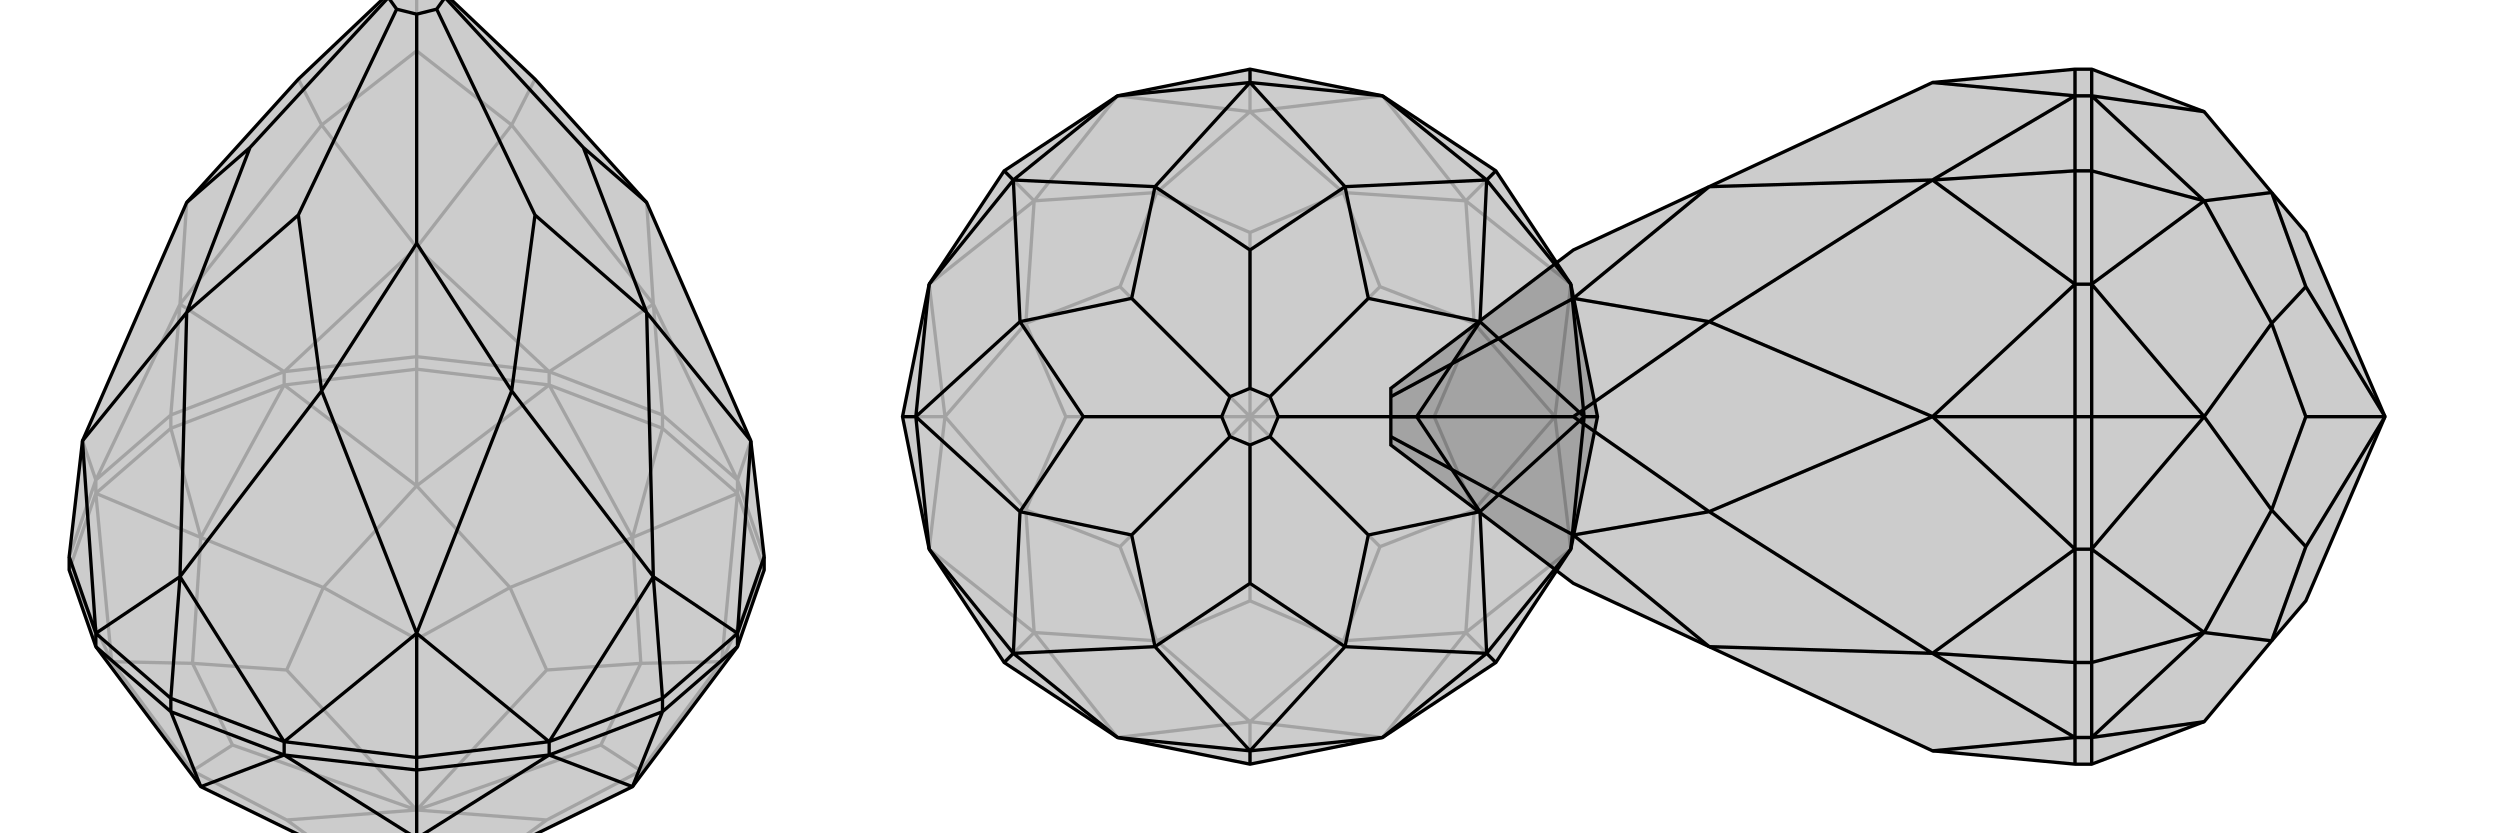
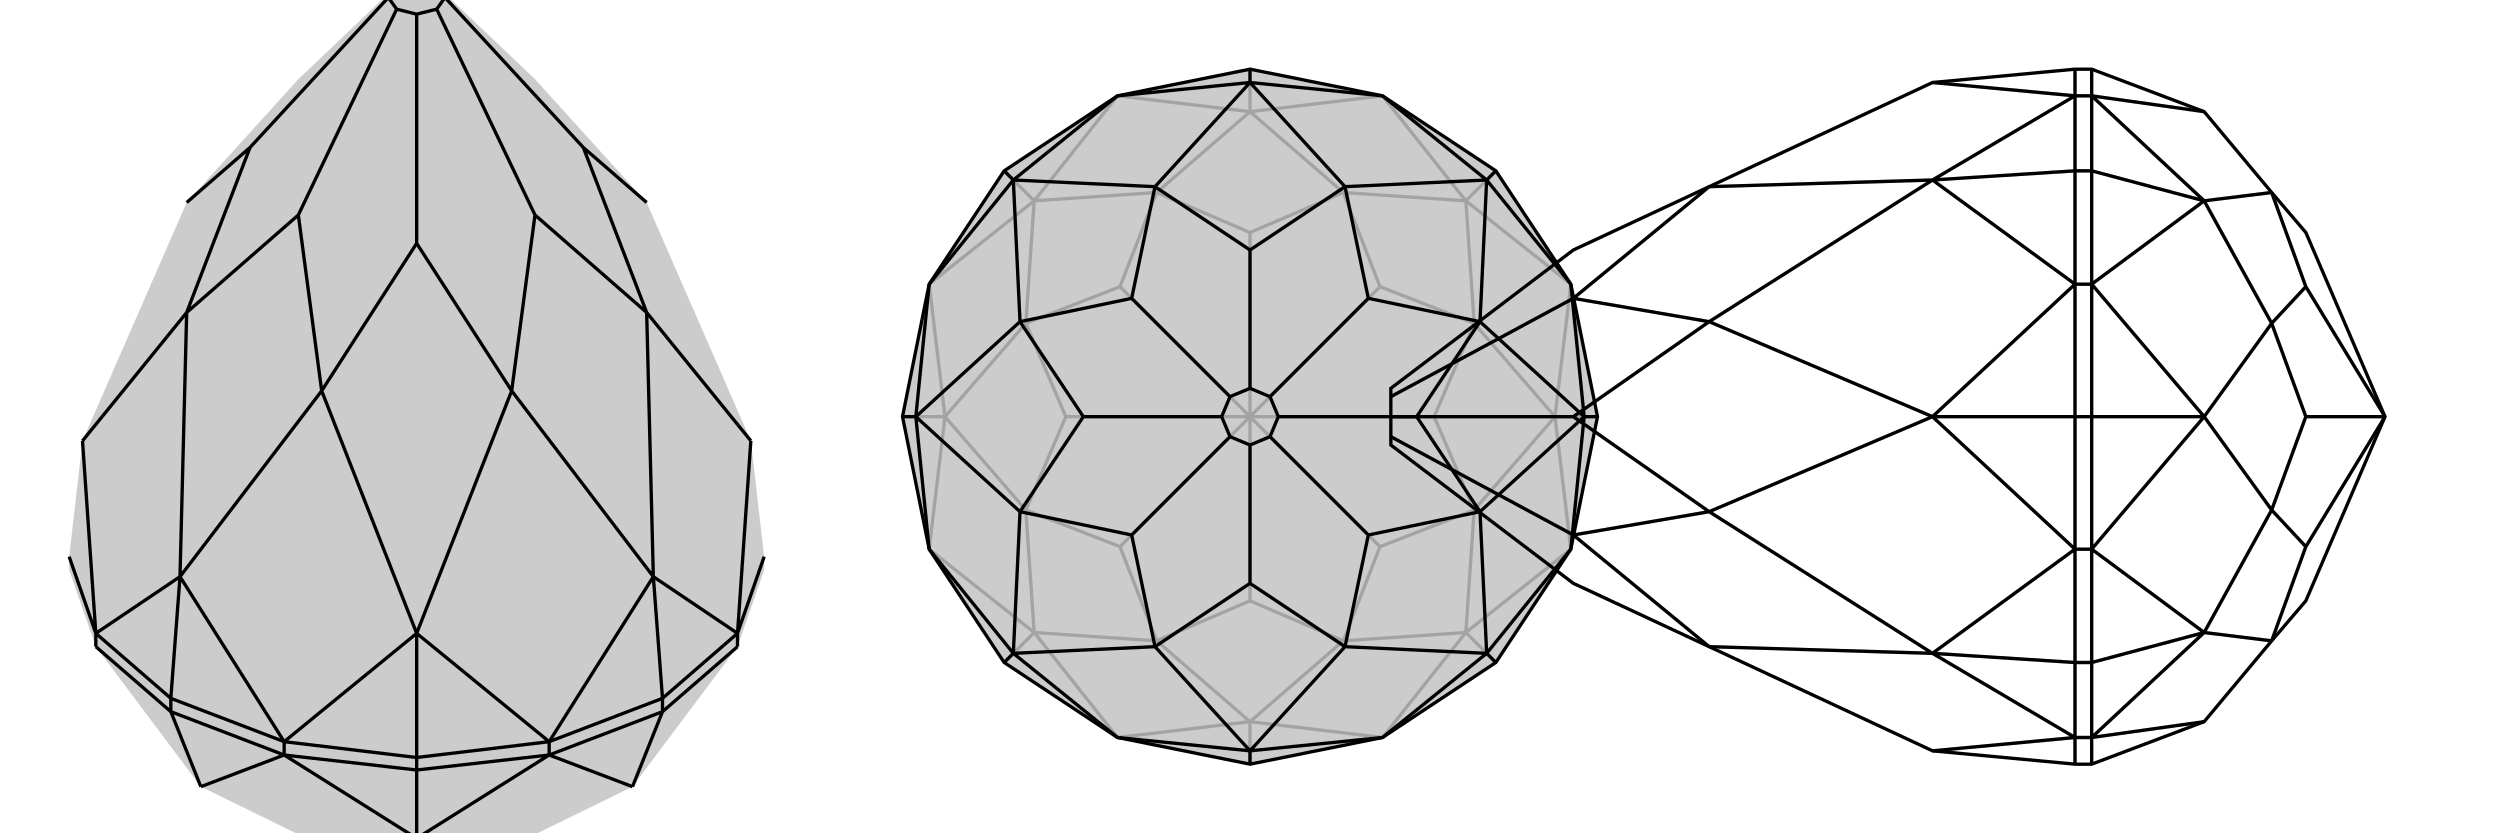
<svg xmlns="http://www.w3.org/2000/svg" viewBox="0 0 3000 1000">
  <g stroke="currentColor" stroke-width="4" fill="none" transform="translate(0 176)">
    <path fill="currentColor" stroke="none" fill-opacity=".2" d="M917,508L917,492L901,353L776,67L642,-81L524,-193L500,-198L476,-193L358,-81L224,67L99,353L83,492L83,508L115,600L241,768L388,840L500,846L612,840L759,768L885,600z" />
-     <path stroke-opacity=".2" d="M885,416L885,400M795,338L795,322M659,286L659,270M500,267L500,252M341,286L341,270M205,338L205,322M115,416L115,400M917,508L885,416M917,508L866,618M885,416L795,338M795,338L659,286M795,338L759,469M659,286L500,267M500,267L341,286M500,267L500,407M341,286L205,338M205,338L115,416M205,338L241,469M115,416L83,508M83,508L134,618M885,600L866,618M885,416L866,618M885,416L759,469M659,286L759,469M659,286L500,407M341,286L500,407M341,286L241,469M115,416L241,469M115,416L134,618M115,600L134,618M241,768L231,749M759,768L769,749M866,618L769,749M866,618L769,620M759,469L769,620M759,469L612,529M500,407L612,529M500,407L388,529M241,469L388,529M241,469L231,620M134,618L231,620M134,618L231,749M388,840L344,808M612,840L656,808M500,846L500,796M769,749L656,808M769,749L721,718M656,808L500,796M769,620L721,718M769,620L656,628M721,718L500,796M612,529L656,628M612,529L500,591M500,796L656,628M388,529L500,591M388,529L344,628M500,796L500,591M231,620L344,628M231,620L279,718M500,796L344,628M231,749L344,808M231,749L279,718M500,796L344,808M500,796L279,718M795,322L885,400M917,492L885,400M83,492L115,400M205,322L115,400M205,322L341,270M205,322L216,189M500,252L341,270M500,252L659,270M500,252L500,121M795,322L659,270M795,322L784,189M885,400L784,189M885,400L901,353M115,400L99,353M115,400L216,189M341,270L216,189M341,270L500,121M500,121L659,270M784,189L659,270M784,189L776,67M784,189L614,-26M216,189L224,67M216,189L386,-26M500,121L386,-26M500,121L614,-26M386,-26L358,-81M386,-26L500,-115M614,-26L642,-81M614,-26L500,-115M500,-115L500,-198" />
-     <path d="M917,508L917,492L901,353L776,67L642,-81L524,-193L500,-198L476,-193L358,-81L224,67L99,353L83,492L83,508L115,600L241,768L388,840L500,846L612,840L759,768L885,600z" />
    <path d="M341,730L341,714M500,748L500,733M659,730L659,714M795,678L795,662M885,600L885,584M205,678L205,662M115,600L115,584M341,730L205,678M341,730L500,748M500,748L659,730M500,748L500,830M659,730L795,678M795,678L885,600M795,678L759,768M205,678L115,600M205,678L241,768M341,730L241,768M341,730L500,830M659,730L500,830M659,730L759,768M500,830L388,840M500,830L612,840M917,492L885,584M795,662L885,584M795,662L659,714M795,662L784,516M500,733L659,714M500,733L341,714M500,733L500,584M205,662L341,714M205,662L115,584M205,662L216,516M83,492L115,584M885,584L901,353M885,584L784,516M659,714L784,516M659,714L500,584M341,714L500,584M341,714L216,516M115,584L216,516M115,584L99,353M901,353L776,199M784,516L776,199M784,516L614,293M500,584L614,293M500,584L386,293M216,516L386,293M216,516L224,199M99,353L224,199M776,67L700,1M776,199L700,1M776,199L642,82M700,1L534,-179M614,293L642,82M614,293L500,116M642,82L524,-165M386,293L500,116M386,293L358,82M500,116L500,-159M224,199L358,82M224,199L300,1M358,82L476,-165M224,67L300,1M300,1L466,-179M534,-179L524,-193M534,-179L524,-165M524,-165L500,-159M500,-159L476,-165M476,-165L466,-179M466,-179L476,-193" />
  </g>
  <g stroke="currentColor" stroke-width="4" fill="none" transform="translate(1000 0)">
    <path fill="currentColor" stroke="none" fill-opacity=".2" d="M659,115L795,205L885,341L917,500L885,659L795,795L659,885L500,917L341,885L205,795L115,659L83,500L115,341L205,205L341,115L500,83z" />
    <path stroke-opacity=".2" d="M795,795L759,759M917,500L866,500M795,205L759,241M500,83L500,134M205,205L241,241M83,500L134,500M205,795L241,759M500,917L500,866M659,885L500,866M659,885L759,759M885,659L759,759M885,659L866,500M885,341L866,500M885,341L759,241M659,115L759,241M659,115L500,134M341,115L500,134M341,115L241,241M115,341L241,241M115,341L134,500M115,659L134,500M115,659L241,759M341,885L241,759M341,885L500,866M500,866L612,769M500,866L388,769M759,759L612,769M759,759L769,612M866,500L769,612M866,500L769,388M759,241L769,388M759,241L612,231M500,134L612,231M500,134L388,231M241,241L388,231M241,241L231,388M134,500L231,388M134,500L231,612M241,759L231,612M241,759L388,769M612,769L500,721M612,769L656,656M769,612L656,656M769,612L721,500M656,656L500,500M769,388L721,500M769,388L656,344M721,500L500,500M612,231L656,344M612,231L500,279M656,344L500,500M388,231L500,279M388,231L344,344M500,500L500,279M231,388L344,344M231,388L279,500M500,500L344,344M231,612L279,500M231,612L344,656M500,500L279,500M388,769L500,721M388,769L344,656M500,500L500,721M500,500L344,656" />
    <path d="M659,115L795,205L885,341L917,500L885,659L795,795L659,885L500,917L341,885L205,795L115,659L83,500L115,341L205,205L341,115L500,83z" />
    <path d="M795,205L784,216M917,500L901,500M795,795L784,784M500,917L500,901M205,795L216,784M83,500L99,500M205,205L216,216M500,83L500,99M659,115L500,99M659,115L784,216M885,341L784,216M885,341L901,500M885,659L901,500M885,659L784,784M659,885L784,784M659,885L500,901M341,885L500,901M341,885L216,784M115,659L216,784M115,659L99,500M115,341L99,500M115,341L216,216M216,216L341,115M500,99L341,115M500,99L614,224M500,99L386,224M784,216L614,224M784,216L776,386M901,500L776,386M901,500L776,614M784,784L776,614M784,784L614,776M500,901L614,776M500,901L386,776M216,784L386,776M216,784L224,614M99,500L224,614M99,500L224,386M216,216L224,386M216,216L386,224M614,224L500,300M614,224L642,358M776,386L642,358M776,386L700,500M642,358L524,476M776,614L700,500M776,614L642,642M700,500L534,500M614,776L642,642M614,776L500,700M642,642L524,524M386,776L500,700M386,776L358,642M500,700L500,534M224,614L358,642M224,614L300,500M358,642L476,524M224,386L300,500M224,386L358,358M300,500L466,500M386,224L500,300M386,224L358,358M500,300L500,466M358,358L476,476M524,476L500,466M524,476L534,500M534,500L524,524M524,524L500,534M500,534L476,524M476,524L466,500M466,500L476,476M500,466L476,476" />
  </g>
  <g stroke="currentColor" stroke-width="4" fill="none" transform="translate(2000 0)">
-     <path fill="currentColor" stroke="none" fill-opacity=".2" d="M645,134L726,231L767,279L862,500L767,721L726,769L645,866L510,917L490,917L319,901L51,776L-112,700L-331,534L-331,524L-331,500L-331,476L-331,466L-112,300L51,224L319,99L490,83L510,83z" />
    <path stroke-opacity=".2" d="M510,115L490,115M510,205L490,205M510,341L490,341M510,500L490,500M510,659L490,659M510,795L490,795M510,885L490,885M510,83L510,115M510,115L510,205M510,205L510,341M510,205L645,241M510,341L510,500M510,500L510,659M510,500L645,500M510,659L510,795M510,795L510,885M510,795L645,759M510,917L510,885M510,115L645,134M510,115L645,241M510,341L645,241M510,341L645,500M510,659L645,500M510,659L645,759M510,885L645,759M510,885L645,866M645,241L726,231M645,241L726,388M645,500L726,388M645,500L726,612M645,759L726,612M645,759L726,769M726,231L767,344M726,388L767,344M726,388L767,500M862,500L767,344M726,612L767,500M726,612L767,656M862,500L767,500M726,769L767,656M862,500L767,656M490,917L490,885M490,795L490,885M490,795L490,659M490,795L319,784M490,500L490,659M490,500L490,341M490,500L319,500M490,205L490,341M490,205L490,115M490,205L319,216M490,83L490,115M490,885L319,901M490,885L319,784M490,659L319,784M490,659L319,500M490,341L319,500M490,341L319,216M319,216L490,115M319,99L490,115M319,784L51,776M319,784L51,614M319,500L51,614M319,500L51,386M319,216L51,386M319,216L51,224M51,776L-112,642M51,614L-112,642M51,614L-112,500M-112,642L-331,524M51,386L-112,500M51,386L-112,358M-112,500L-331,500M51,224L-112,358M-112,358L-331,476" />
    <path d="M645,134L726,231L767,279L862,500L767,721L726,769L645,866L510,917L490,917L319,901L51,776L-112,700L-331,534L-331,524L-331,500L-331,476L-331,466L-112,300L51,224L319,99L490,83L510,83z" />
    <path d="M510,885L490,885M510,795L490,795M510,659L490,659M510,500L490,500M510,341L490,341M510,205L490,205M510,115L490,115M510,885L510,917M510,885L510,795M510,795L510,659M510,795L645,759M510,659L510,500M510,500L510,341M510,500L645,500M510,341L510,205M510,205L510,115M510,205L645,241M510,115L510,83M510,885L645,866M510,885L645,759M510,659L645,759M510,659L645,500M510,341L645,500M510,341L645,241M510,115L645,241M510,115L645,134M645,759L726,769M645,759L726,612M645,500L726,612M645,500L726,388M645,241L726,388M645,241L726,231M726,769L767,656M726,612L767,656M726,612L767,500M767,656L862,500M726,388L767,500M726,388L767,344M767,500L862,500M726,231L767,344M767,344L862,500M490,83L490,115M490,205L490,115M490,205L490,341M490,205L319,216M490,500L490,341M490,500L490,659M490,500L319,500M490,795L490,659M490,795L490,885M490,795L319,784M490,917L490,885M490,115L319,99M490,115L319,216M490,341L319,216M490,341L319,500M490,659L319,500M490,659L319,784M490,885L319,784M490,885L319,901M319,216L51,224M319,216L51,386M319,500L51,386M319,500L51,614M319,784L51,614M319,784L51,776M51,224L-112,358M51,386L-112,358M51,386L-112,500M-112,358L-331,476M51,614L-112,500M51,614L-112,642M-112,500L-331,500M51,776L-112,642M-112,642L-331,524" />
  </g>
</svg>